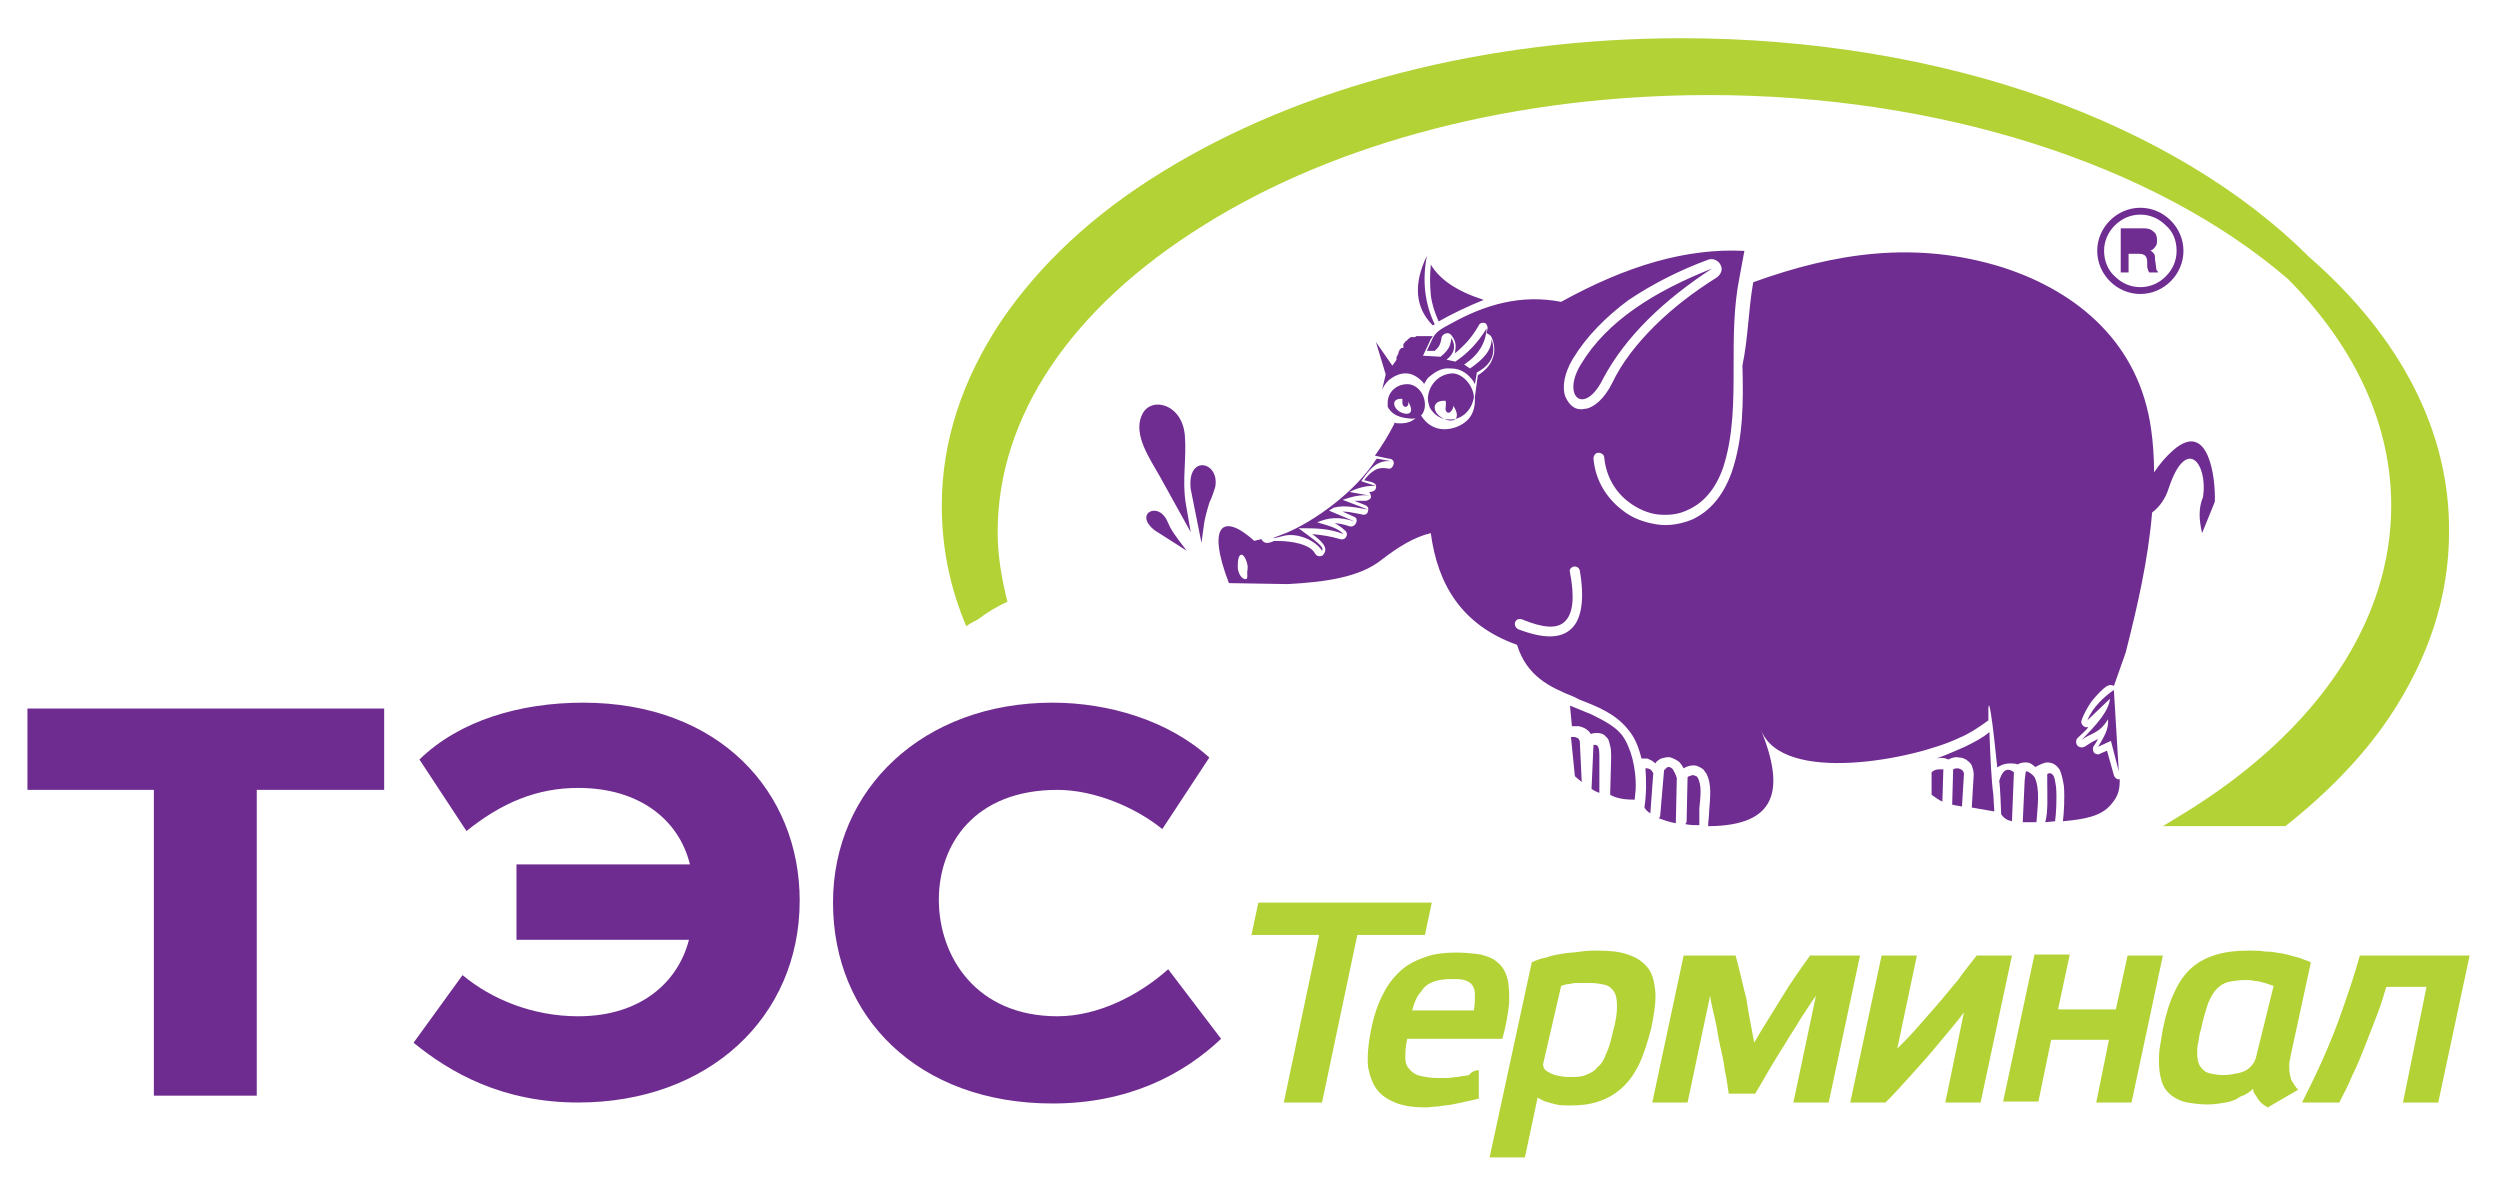
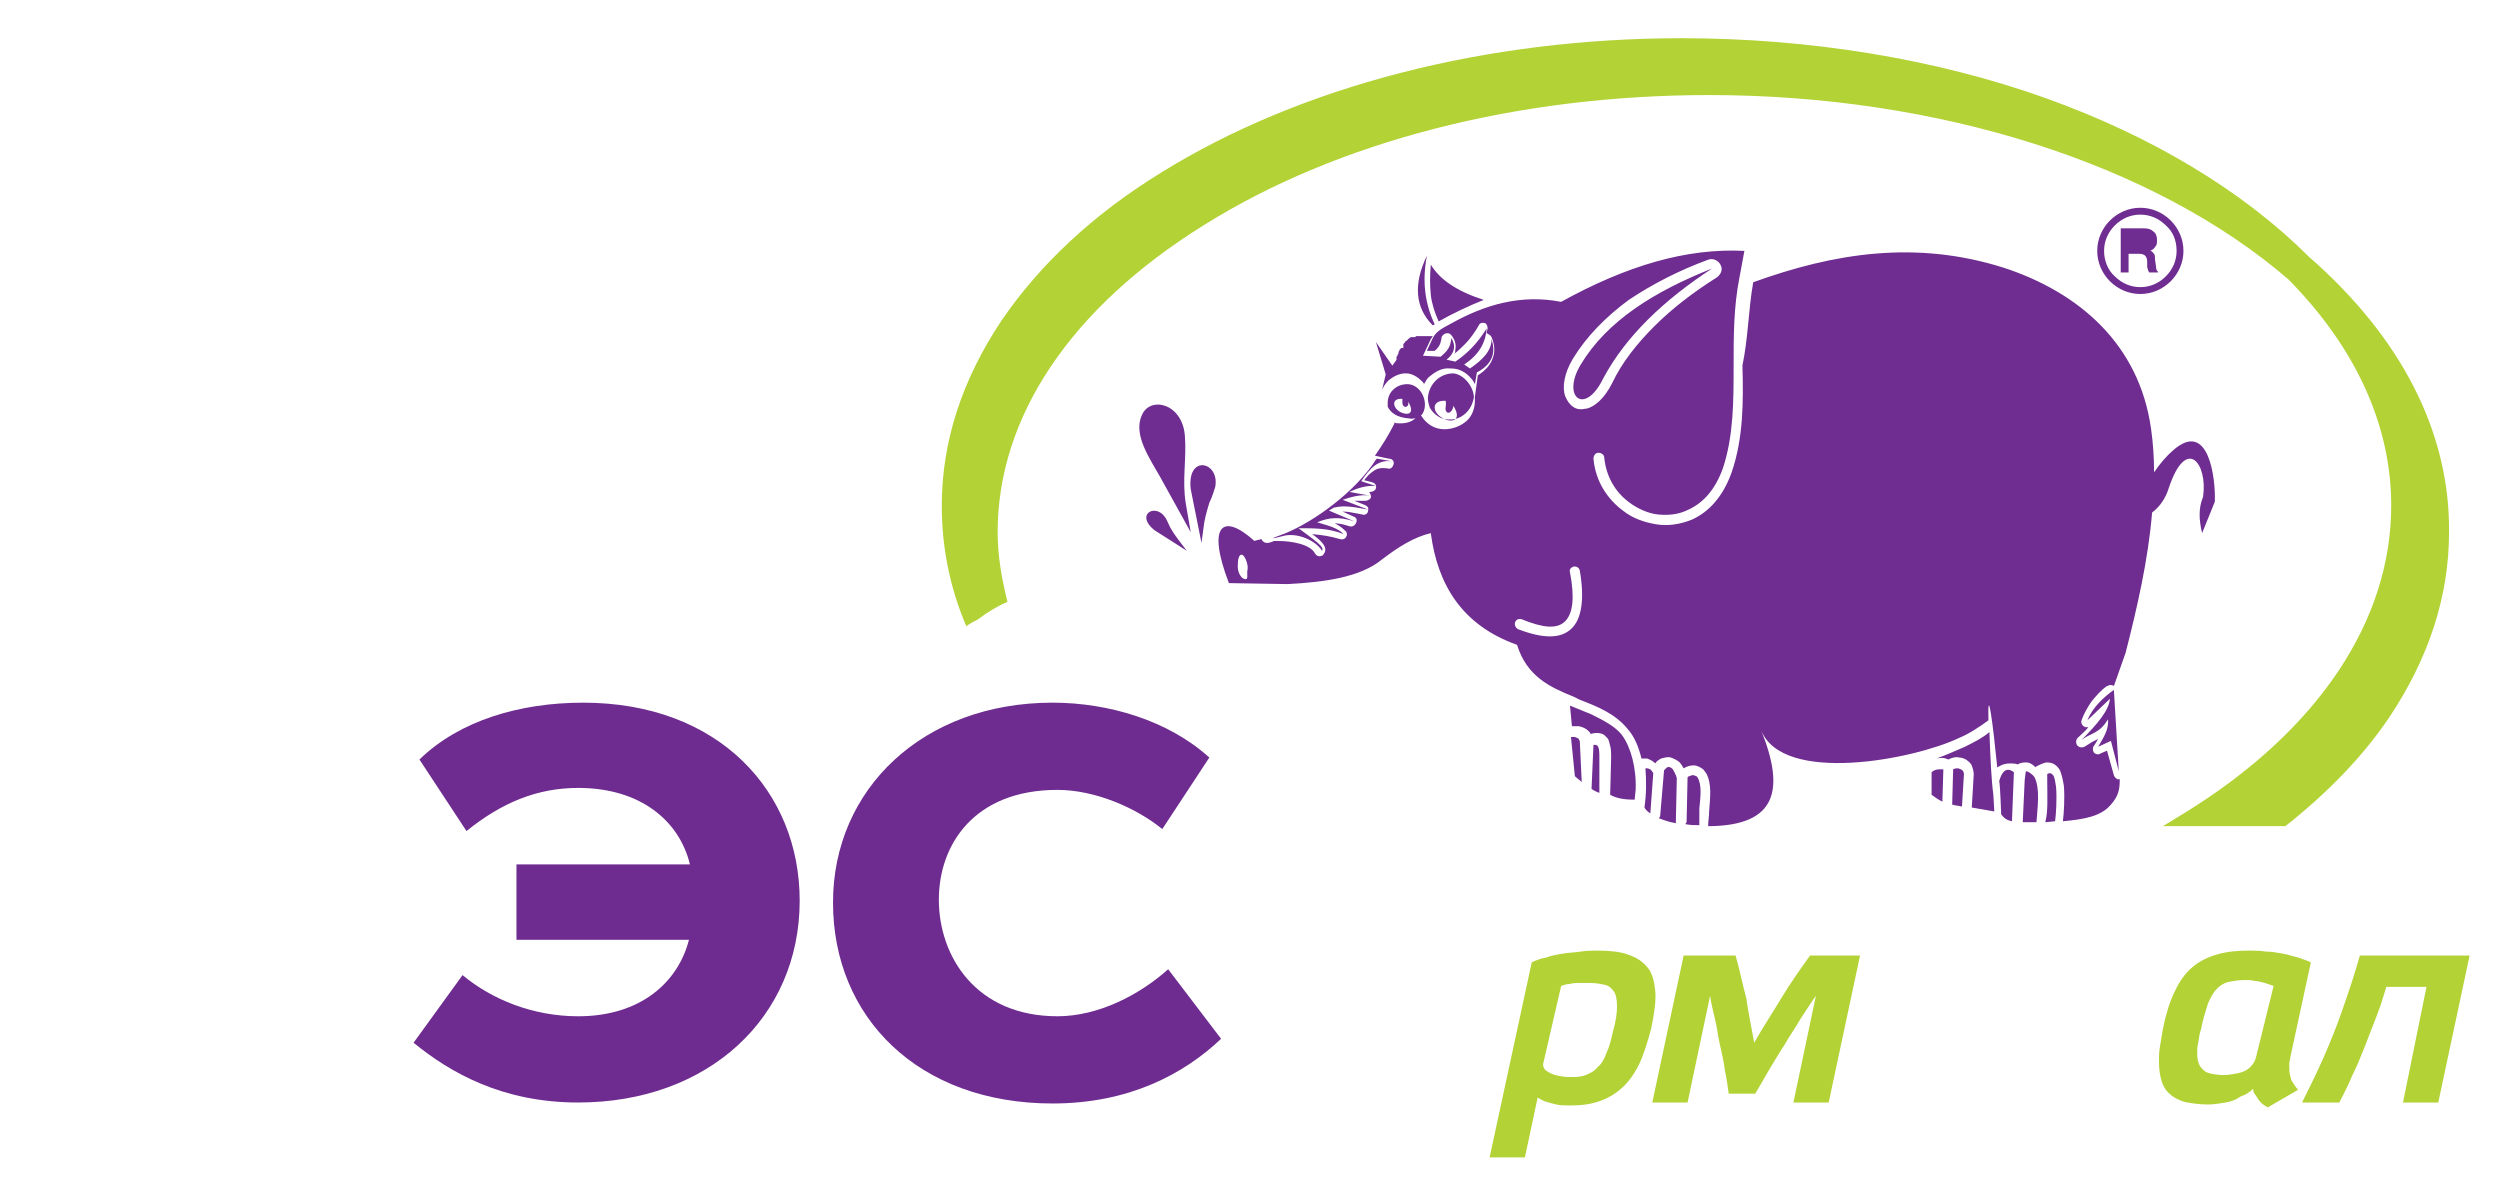
<svg xmlns="http://www.w3.org/2000/svg" version="1.1" id="Слой_1" x="0px" y="0px" viewBox="-2706 648.3 255.1 122" style="enable-background:new -2706 648.3 255.1 122;" xml:space="preserve">
  <style type="text/css">
	.st0{fill:#6F2C91;}
	.st1{fill:#B2D235;}
	.st2{fill:#6F2C90;}
</style>
  <path id="XMLID_75_" class="st0" d="M-2511.3,682.9c-0.5,0.7-0.5,1.4-0.2,2c0.3,0.7,1,1.3,1.7,1.7c0.8,0.4,1.7,0.6,2.5,0.5  c0.9-0.1,1.6-0.6,2-1.7c-0.5,0-1-0.1-1.5-0.2C-2508,684.8-2509.5,684-2511.3,682.9L-2511.3,682.9z M-2504.8,686.8  c0.2,1.9-0.6,2.8-1.7,3c-1.3,0.3-3.1-0.2-4.7-1.1c-1.5-0.9-2.8-2-3.1-3.2c-0.2-0.9,0.2-1.7,1.7-2.3c-0.2,0.7-0.1,1.4,0.2,2  c0.4,0.9,1.2,1.7,2.2,2.2s2.1,0.8,3.1,0.6C-2506.2,688-2505.4,687.6-2504.8,686.8L-2504.8,686.8z M-2502.5,681.4  c-0.2,4.3-3.2,4.6-8.9,0.7c-0.2-1.2-0.1-2.3,0.4-3.4C-2509.8,683.6-2503.9,684.5-2502.5,681.4L-2502.5,681.4L-2502.5,681.4z   M-2502.6,680.3L-2502.6,680.3c-0.2-1.4-1.8-2.2-3.4-2.5c-1.4-0.3-3.7-0.4-4.4,0.5c0,1.3,1.1,2.8,2.2,3.5c0.7,0.4,1.4,0.7,2.1,0.8  c0.7,0.1,1.4,0,2-0.3c0.3-0.1,0.5-0.3,0.7-0.6c0.1-0.1,0.1-0.2,0.2-0.3c-1,0-1.4-0.1-1.4-0.5c0-0.5,0.4-0.5,1-0.6h0.5H-2502.6  L-2502.6,680.3z M-2502,680.8h-0.1h-0.7h-0.3c-0.8,0.1-1.7,0.1,0,0h0.2l0,0l0,0h0.1h0.1l0,0h0.3h0.1h0.1H-2502L-2502,680.8  c0.9,0.1,2,0,3.1,0.1c1.7,0,4.6,0.7,3.8,0.3C-2495.9,680.7-2499.2,680.7-2502,680.8L-2502,680.8z M-2504,685.2  c0.2,0.8,0.3,1.5,0.3,2.3c-0.1,2-1.1,3-2.6,3.3c-1.6,0.3-3.6-0.2-5.4-1.2s-3.3-2.4-3.7-3.8c-0.4-1.2,0-2.4,1.6-3.2  c0.6-0.3,1.2-0.6,1.9-0.8c-0.1-0.5-0.1-1,0-1.5c0.1-0.6,0.3-1.3,0.5-1.9c0.7-1.6,4.1-1.5,5.5-1.3c2.1,0.4,3.2,1.4,3.6,2.3  c0.1,0.2,0.2,0.4,0.2,0.7c1.4,0,3-0.1,4.4,0c1.3,0,2.4,0.2,2.9,0.5l0,0c0.4,0.3,0.4,0.5,0.2,0.8c-0.1,0.2-0.3,0.3-0.5,0.3  c-0.4,0-0.9,0-1.6-0.1c-0.8-0.1-1.7-0.2-2.3-0.3c-0.7,0-1.5,0-2.2,0h-0.8c0,0.7-0.1,1.5-0.4,2.1  C-2502.6,684.4-2503.2,684.9-2504,685.2L-2504,685.2z M-2559.6,681.4l-0.2,0.1c-1.8-1.8-2-4.2-0.6-7.1  C-2560.9,677-2560.6,679.3-2559.6,681.4L-2559.6,681.4z M-2560,675.3c-0.1,1.1-0.1,2.1,0,3.1c0.1,0.9,0.4,1.8,0.8,2.7  c1.4-0.8,3.1-1.6,4.6-2.2C-2557.4,678-2559.1,676.8-2560,675.3L-2560,675.3z M-2575.1,703c1.4-0.4,3.3,0.4,4,1.5  c0.3-0.4-0.8-1.1-2.4-2.3c1.7,0,3.1,0,4.6,0.6c-0.6-0.6-1.3-0.8-2.7-1.2c1.2-0.5,2.2-0.6,3.8-0.1l-2.6-1.1l0.5-0.3  c1.2-0.3,2.3,0,3.5,0.2l-2.6-1c0.9-0.3,1.9-0.6,2.9-0.4l-2.2-0.4c0.8-0.4,1.8-0.7,2.7-0.6l-1.5-0.5c0.9-1.3,1.7-2.3,3.3-2l-1.7-0.3  l-0.1,0.1c-2.1,3.3-6.3,6.3-9.2,7.5C-2577,703.5-2575.9,703.2-2575.1,703L-2575.1,703z M-2544.6,728.1c-0.2-0.2-0.5-0.4-0.7-0.6  l-0.4-4c0.1,0,0.2,0,0.4,0c0.2,0.1,0.3,0.1,0.4,0.2c0,0.1,0.1,0.2,0.1,0.2L-2544.6,728.1L-2544.6,728.1z M-2542.8,729.2  c-0.3-0.1-0.5-0.2-0.8-0.4l0,0l0.2-4.5c0.2,0,0.3,0,0.4,0.1c0.2,0.2,0.2,0.7,0.2,1.3V729.2L-2542.8,729.2z M-2539.2,729.9l0.1-1  c0.1-2.2-0.5-4.4-1.4-5.6c-0.7-0.9-1.9-1.5-3.1-2.1c-0.7-0.3-1.5-0.6-2.2-0.9l0.2,2.1c0.2,0,0.5,0,0.7,0c0.4,0.1,0.7,0.2,1,0.5  c0.1,0.1,0.2,0.2,0.2,0.3c0.6-0.2,1.1-0.1,1.4,0.1c0.1,0.1,0.2,0.2,0.3,0.3c0.2,0.2,0.2,0.5,0.3,0.8c0.1,0.3,0.1,0.8,0.1,1.2l0,0  l-0.1,3.8C-2541,729.8-2540.1,729.9-2539.2,729.9L-2539.2,729.9z M-2537.6,731.3c-0.3-0.2-0.5-0.4-0.6-0.6c0.2-1.4,0.2-2.7,0.1-4  h0.2c0.1,0,0.2,0.1,0.3,0.1c0.1,0.1,0.2,0.2,0.3,0.4L-2537.6,731.3L-2537.6,731.3z M-2535,732.3c-0.6-0.1-1.2-0.3-1.7-0.5  c0-0.1,0.1-0.2,0.1-0.2l0.4-4.7c0.1-0.1,0.2-0.2,0.3-0.3c0.1,0,0.2-0.1,0.3,0l0,0c0.1,0,0.2,0.1,0.3,0.2c0.1,0.2,0.3,0.5,0.4,0.9  L-2535,732.3L-2535,732.3L-2535,732.3L-2535,732.3z M-2532.6,732.5c-0.5,0-0.9,0-1.4-0.1c0-0.1,0-0.1,0.1-0.2l0.1-4.6  c0.1-0.1,0.2-0.1,0.2-0.1c0.2-0.1,0.3-0.1,0.4-0.1c0.1,0,0.2,0.1,0.3,0.1l0.1,0.1l0,0c0.5,0.8,0.3,2.1,0.2,3.2  C-2532.6,731.5-2532.6,732-2532.6,732.5L-2532.6,732.5z M-2506.8,730.4c0.3,0.1,0.6,0.1,1,0.2l0.2-3.3l0,0c0-0.1,0-0.2-0.1-0.3  c0-0.1-0.1-0.1-0.2-0.2c-0.1,0-0.2-0.1-0.3-0.1l0,0c-0.2,0-0.3,0-0.5,0.1L-2506.8,730.4L-2506.8,730.4z M-2508.9,727.1v2.3  c0.4,0.3,0.7,0.5,1.1,0.7l0.1-3.3c-0.1,0-0.2,0-0.4,0C-2508.4,726.8-2508.7,726.9-2508.9,727.1L-2508.9,727.1z M-2502.6,729.4  l0.1,1.7l-2.3-0.4l0.2-3.4c0-0.3-0.1-0.6-0.2-0.9l0,0c-0.1-0.2-0.3-0.4-0.6-0.6c-0.2-0.1-0.4-0.2-0.7-0.2l0,0  c-0.3-0.1-0.7,0-1.1,0.2c-0.4-0.2-0.8-0.2-1.2-0.1c1.1-0.4,2.2-0.9,2.9-1.2c1-0.5,1.8-0.9,2.5-1.5  C-2502.9,725.7-2502.8,727.9-2502.6,729.4L-2502.6,729.4z M-2500.7,732.1c-0.5-0.1-0.8-0.3-1.1-0.7c0,0-0.1-3-0.2-3.4  c0.2-0.7,0.6-1.6,1.5-0.9L-2500.7,732.1L-2500.7,732.1z M-2498.2,732.2c-0.5,0-1,0-1.4,0l0.2-4.3l0.1-0.8c0-0.3,0.7,0.2,0.9,0.5  C-2497.8,728.8-2498.1,730.7-2498.2,732.2L-2498.2,732.2z M-2496.3,732.1l-1,0.1c0.3-1.1,0.2-2.6,0.2-4.3l0,0v-0.6  c0.1-0.1,0.2-0.1,0.3-0.1l0,0c0.1,0,0.2,0.1,0.3,0.2c0.2,0.3,0.2,0.7,0.3,1.2C-2496.1,729.8-2496.2,731.4-2496.3,732.1  L-2496.3,732.1z M-2578.7,704.6c0.4-0.2,1.7,0.6,1.8,1.3c0.2,0.7,0.9,1.2,0.5,1.4c-0.4,0.2-1.4-0.1-1.9-0.9  C-2578.7,705.5-2579.1,704.8-2578.7,704.6L-2578.7,704.6z M-2579.3,704.9c-0.3,0-0.4,0.5-0.4,1.2s0.4,1.3,0.8,1.3  c0.3,0,0.1-0.5,0.2-1C-2578.6,705.9-2579,704.9-2579.3,704.9L-2579.3,704.9z M-2547.7,711c-0.9,1-3.3,0.3-8.6-4.3  c-0.1-0.1-0.1-0.2-0.1-0.3c0.1-0.1,0.2-0.2,0.3-0.1c2.9,1.6,4.1,1.8,4.6,0.8c0.4-0.7,0.6-2,0.8-3.8c0.1-0.8,0.2-1.7,0.4-2.6  c0-0.1,0.1-0.2,0.2-0.2c0.1,0,0.3,0.1,0.3,0.2c0.1,0.5,0.4,1.4,0.8,2.4C-2547.9,705.8-2546.6,709.7-2547.7,711L-2547.7,711z   M-2551.1,712.5c2.6,1,4.4,1,5.5-0.1c1-1,1.3-3,0.8-5.9c-0.1-0.3-0.3-0.4-0.6-0.4c-0.3,0.1-0.5,0.3-0.4,0.6c0.5,2.6,0.3,4.2-0.5,5  c-0.8,0.8-2.2,0.7-4.4-0.2c-0.3-0.1-0.6,0-0.7,0.3C-2551.5,712.1-2551.3,712.4-2551.1,712.5L-2551.1,712.5z M-2544.7,685.5  c2.7-4.5,7.6-7.5,13.4-9.8c-4.9,3.2-8.8,6.9-11.1,11.2C-2544.3,690.8-2546.7,688.8-2544.7,685.5L-2544.7,685.5z M-2545.5,684.9  c-0.9,1.5-1.1,2.9-0.8,3.8l0,0c0.2,0.5,0.5,0.9,0.8,1.1l0,0c0.4,0.3,0.9,0.3,1.3,0.2h0.1c0.8-0.2,1.8-1,2.6-2.6c1-2.1,2.5-4,4.3-5.8  s4-3.5,6.4-5l0,0c0.4-0.3,0.6-0.8,0.4-1.2c-0.2-0.5-0.8-0.8-1.3-0.6c-3,1.1-5.7,2.5-8.1,4.1  C-2542.1,680.6-2544.1,682.6-2545.5,684.9L-2545.5,684.9z M-2555.6,688.8L-2555.6,688.8L-2555.6,688.8L-2555.6,688.8L-2555.6,688.8  L-2555.6,688.8L-2555.6,688.8L-2555.6,688.8L-2555.6,688.8L-2555.6,688.8L-2555.6,688.8L-2555.6,688.8L-2555.6,688.8L-2555.6,688.8  L-2555.6,688.8L-2555.6,688.8L-2555.6,688.8L-2555.6,688.8L-2555.6,688.8L-2555.6,688.8L-2555.6,688.8L-2555.6,688.8L-2555.6,688.8  L-2555.6,688.8L-2555.6,688.8L-2555.6,688.8L-2555.6,688.8L-2555.6,688.8L-2555.6,688.8L-2555.6,688.8L-2555.6,688.8L-2555.6,688.8  L-2555.6,688.8L-2555.6,688.8L-2555.6,688.8L-2555.6,688.8L-2555.6,688.8L-2555.6,688.8L-2555.6,688.8L-2555.6,688.8L-2555.6,688.8  L-2555.6,688.8L-2555.6,688.8L-2555.6,688.8L-2555.6,688.8c-0.2,1.4-1.3,2.4-2.6,2.3c-0.8,0-1.5-0.5-1.9-1.2l0,0l0,0l0,0l0,0l0,0  l0,0l0,0l0,0l0,0l0,0l0,0l0,0l0,0l0,0l0,0l0,0l0,0l0,0l0,0l0,0l0,0l0,0l0,0l0,0l0,0l0,0l0,0l0,0l0,0l0,0l0,0l0,0l0,0l0,0l0,0l0,0  c-0.1-0.3-0.2-0.6-0.2-1c0.1-1.4,1.2-2.5,2.6-2.5C-2556.7,686.5-2555.7,687.6-2555.6,688.8L-2555.6,688.8z M-2565,688.2  c0.1-0.4,0.4-0.8,0.7-1.1c0.5-0.4,1.1-0.7,1.7-0.7h0.1c0.6,0,1.2,0.4,1.6,0.8c0.1,0.1,0.2,0.2,0.2,0.3c0.2-0.3,0.3-0.6,0.6-0.8  c0.6-0.5,1.3-0.9,2.1-0.8h0.1c0.8,0,1.5,0.4,2,1c0.2,0.2,0.3,0.4,0.4,0.6l0.2-1.2c1.7-0.9,1.9-2.1,1.5-3.4c0,1.2-0.9,2.1-2.2,3  l-0.6-0.4c1.5-1,2.2-2.2,2.3-3.7c-0.9,1.5-2,2.6-3.2,3.4l-0.9-0.2c0.8-0.6,1-1.4,0.5-2.2c-0.1,0.6-0.1,1.1-1.1,1.9l-1.8-0.1l0.8-1.7  l0.2-0.3h-0.1l0,0h-0.1l0,0h-0.1l0,0h-0.1l0,0h-0.1l0,0l0,0l0,0h-0.1l0,0l0,0h-0.1l0,0h-0.1h-0.1h-0.1h-0.1l0,0h-0.1l0,0h-0.1l0,0  h-0.1l0,0l0,0l0,0l0,0h-0.1l0,0h-0.1l0,0h-0.1l-0.1,0.1l0,0h-0.1l0,0h-0.1l0,0h-0.1l0,0h-0.1l0,0l0,0l0,0l0,0h-0.1l0,0v0.1l0,0h-0.1  l0,0l-0.1,0.1l-0.1,0.1l-0.1,0.1l0,0h-0.1l0,0l0,0l0,0l0,0l0,0l0,0l0,0l0,0l0,0l0,0v0.1l-0.1,0.1l0,0l-0.1,0.1v0.1l0,0v0.1l0,0v0.1  l0,0v0.1h-0.1l0,0l0,0l0,0l0,0l0,0h-0.1l0,0l-0.1,0.1l0,0l-0.1,0.1l0,0v0.1l-0.1,0.1l0,0v0.1l0,0v0.1l0,0l-0.1,0.1l0,0l0,0v0.1l0,0  l-0.1,0.1l0,0v0.1l0,0v0.1l0,0v0.1c-0.1,0.2-0.3,0.4-0.4,0.6l-0.1-0.1l-1.6-2.3l1,3.3L-2565,688.2L-2565,688.2z M-2564.4,689.8  L-2564.4,689.8L-2564.4,689.8L-2564.4,689.8L-2564.4,689.8L-2564.4,689.8L-2564.4,689.8L-2564.4,689.8L-2564.4,689.8L-2564.4,689.8  L-2564.4,689.8L-2564.4,689.8L-2564.4,689.8L-2564.4,689.8L-2564.4,689.8L-2564.4,689.8L-2564.4,689.8L-2564.4,689.8L-2564.4,689.8  L-2564.4,689.8L-2564.4,689.8L-2564.4,689.8L-2564.4,689.8L-2564.4,689.8L-2564.4,689.8L-2564.4,689.8L-2564.4,689.8L-2564.4,689.8  L-2564.4,689.8L-2564.4,689.8L-2564.4,689.8L-2564.4,689.8L-2564.4,689.8L-2564.4,689.8L-2564.4,689.8L-2564.4,689.8L-2564.4,689.8  L-2564.4,689.8L-2564.4,689.8L-2564.4,689.8L-2564.4,689.8L-2564.4,689.8L-2564.4,689.8L-2564.4,689.8L-2564.4,689.8L-2564.4,689.8  L-2564.4,689.8L-2564.4,689.8L-2564.4,689.8L-2564.4,689.8L-2564.4,689.8L-2564.4,689.8L-2564.4,689.8L-2564.4,689.8L-2564.4,689.8  L-2564.4,689.8L-2564.4,689.8L-2564.4,689.8c0-0.2,0-0.3,0-0.4c0-1.1,0.9-1.9,2-1.9c1,0,1.8,1,1.8,2.1c0,0.4-0.1,0.7-0.3,1l0,0l0,0  l0,0l0,0l0,0l0,0l0,0l0,0l0,0l0,0l0,0l0,0l0,0l0,0l0,0l0,0l0,0l0,0l0,0l0,0l0,0l0,0l0,0l0,0l0,0l0,0l0,0l0,0l0,0l0,0l0,0l0,0l0,0  l0,0c-0.4,0.3-0.8,0.5-1.3,0.4C-2563.5,690.9-2564.1,690.4-2564.4,689.8L-2564.4,689.8z M-2562.9,689c-1.2-0.1-1,1-0.1,1.4  c0.7,0.3,1.4,0.1,0.7-1.1c0,0.1,0,0.2,0,0.3c-0.2,0.4-0.6,0.2-0.6-0.2C-2562.9,689.3-2562.9,689.2-2562.9,689L-2562.9,689z   M-2558.5,689.2c-1.4-0.1-1.4,1.1-0.4,1.7c0.9,0.6,2.2,0.4,1.2-1.2c0,0.5-0.6,1.1-0.8,0.4C-2558.5,689.8-2558.4,689.4-2558.5,689.2  L-2558.5,689.2z M-2490.3,718.7c-1,0.7-2.2,1.8-2.7,3.1l2.3-2.2c-0.1,1.2-1.3,2.6-2.9,4.2c0.9-0.7,1.8-0.6,2.7-2.1  c0.1,1.1-0.5,1.9-1,2.8l1.3-0.6l0.8,3.1L-2490.3,718.7L-2490.3,718.7z M-2584.5,702.6l-3.1-5.6c-1-1.8-2.8-4.3-1.9-6.3  c0.8-2,4.1-1.3,4.4,2c0.2,2.4-0.3,4.6,0.1,7L-2584.5,702.6L-2584.5,702.6z M-2584.9,704.5c-0.6-0.8-1.2-1.5-1.7-2.4  c-0.2-0.4-0.4-0.9-0.5-1c-1-1.5-3.1-0.3-1.1,1.3L-2584.9,704.5L-2584.9,704.5z M-2583.4,703.7l0.2-1.5c0.1-0.9,0.3-1.6,0.6-2.6  c0.3-0.6,0.5-1.3,0.6-1.6c0.5-2.6-2.9-3.4-2.5,0.2L-2583.4,703.7L-2583.4,703.7z M-2485,671.3L-2485,671.3c-0.7-0.7-1.6-1.1-2.6-1.1  s-1.9,0.4-2.6,1.1s-1.1,1.6-1.1,2.6s0.4,2,1.1,2.6c0.7,0.7,1.6,1.1,2.6,1.1s1.9-0.4,2.6-1.1s1.1-1.6,1.1-2.6  C-2483.9,672.8-2484.3,671.9-2485,671.3L-2485,671.3z M-2489.4,671.6h2c0.1,0,0.1,0,0.2,0l0,0c0.4,0,0.7,0.1,0.9,0.3  c0.3,0.2,0.4,0.5,0.4,0.9c0,0.3,0,0.5-0.2,0.7c-0.1,0.2-0.3,0.3-0.5,0.4c0.2,0,0.3,0.2,0.4,0.3c0.1,0.1,0.1,0.4,0.1,0.6l0.1,0.7l0,0  c0,0.3,0.1,0.5,0.2,0.5v0.1h-0.9c0-0.1-0.1-0.1-0.1-0.2c0-0.1-0.1-0.2-0.1-0.4V675c0-0.3-0.1-0.5-0.2-0.6c-0.1-0.1-0.3-0.2-0.6-0.2  h-0.1h-1v1.9h-0.8v-4.5H-2489.4z M-2488.6,672.2h1.1c0.3,0,0.5,0.1,0.7,0.2c0.1,0.1,0.2,0.3,0.2,0.5s-0.1,0.4-0.2,0.6  c-0.1,0.1-0.4,0.2-0.7,0.2h-1.1V672.2L-2488.6,672.2z M-2487.6,669.5c1.2,0,2.3,0.5,3.1,1.3s1.3,1.9,1.3,3.1s-0.5,2.3-1.3,3.1  c-0.8,0.8-1.9,1.3-3.1,1.3c-1.2,0-2.3-0.5-3.1-1.3s-1.3-1.9-1.3-3.1s0.5-2.3,1.3-3.1S-2488.8,669.5-2487.6,669.5L-2487.6,669.5z   M-2527.1,677.1c8.3-3,16.6-4.3,25.5-1.5c7.7,2.5,13.9,7.8,15.1,16.5c0.2,1.4,0.3,2.9,0.3,4.4c0.6-0.9,1.3-1.7,2-2.3  c3.6-3.1,4.3,3,4.2,5.3l-1.3,3.2c-0.3-1.3-0.4-2.5,0.1-3.7c0.5-3.4-1.7-6.3-3.5-0.9c-0.3,1-0.9,1.9-1.7,2.5  c-0.4,4.8-1.5,9.6-2.7,14.3l-1.2,3.4c-0.1-0.1-0.3-0.1-0.4-0.1c-0.1,0-0.2,0.1-0.3,0.1c-0.6,0.4-1.1,1-1.6,1.6  c-0.4,0.6-0.8,1.3-1,1.9c-0.1,0.3,0.1,0.6,0.4,0.7c0.1,0,0.2,0,0.3,0c-0.3,0.4-0.7,0.7-1.1,1.1c-0.2,0.2-0.2,0.6,0,0.8  s0.5,0.2,0.7,0.1c0.3-0.2,0.5-0.3,0.8-0.5c0.2-0.1,0.4-0.2,0.6-0.3c-0.1,0.2-0.2,0.3-0.3,0.5l0,0l-0.2,0.3c-0.1,0.3,0,0.6,0.2,0.7  c0.2,0.1,0.4,0.1,0.5,0l0.7-0.3l0.7,2.5c0.1,0.3,0.4,0.5,0.6,0.4l0,0c0,1-0.1,1.7-0.9,2.6c-1,1.2-2.7,1.5-4.9,1.7  c0.1-0.8,0.2-2.4,0.1-3.6c-0.1-0.6-0.2-1.1-0.4-1.6c-0.3-0.5-0.7-0.8-1.3-0.8c-0.3,0-0.7,0.2-1.1,0.4l-0.1,0.1  c0-0.1-0.1-0.1-0.1-0.1c-0.3-0.3-0.6-0.4-0.8-0.4l0,0c-0.3,0-0.6,0-0.9,0.2c-0.3-0.1-0.5-0.1-0.8-0.1c-0.4,0-0.8,0.1-1.1,0.3l0,0  c-0.1,0-0.1,0.1-0.2,0.1c-0.4-4.1-1-8.8-0.9-4.8c-0.8,0.6-2,1.4-3,1.8c-4.6,2.2-18,4.8-20.2-0.8c2.5,6.2,1.5,9.7-5.2,9.8h-0.2  c0-0.5,0.1-1,0.1-1.5c0.1-1.4,0.3-2.8-0.3-3.9l0,0c-0.1-0.1-0.2-0.3-0.3-0.4l0,0c-0.3-0.2-0.6-0.4-1-0.4c-0.3,0-0.7,0.1-1,0.3  c-0.1-0.2-0.3-0.5-0.4-0.6l0,0c-0.2-0.2-0.6-0.4-0.9-0.5l0,0c-0.3-0.1-0.6,0-1,0.1c-0.2,0.1-0.5,0.3-0.6,0.5l-0.1-0.1l0,0  c-0.2-0.2-0.5-0.3-0.7-0.4c-0.2,0-0.4,0-0.6,0c-0.3-1.2-0.7-2.2-1.4-3c-1.3-1.6-3.1-2.3-4.9-3l-0.6-0.3c-2.5-1-4.8-2.1-5.8-5.3  c-5.6-2-8.1-6.1-8.8-11.4c-1.7,0.4-3.3,1.4-5,2.7c-2.2,1.8-5.8,2.3-9.6,2.5l-6-0.1c-2.3-6-0.6-7.2,2.6-4.3c0.2-0.1,0.5-0.1,0.7-0.2  l0,0c0.1,0.2,0.3,0.4,0.6,0.4c0.2,0,0.5-0.1,0.7-0.2h0.4c1.3,0,3.3,0.3,3.8,1.3c0.2,0.3,0.5,0.3,0.7,0.2c0.1,0,0.1-0.1,0.2-0.2  c0.4-0.6-0.1-1.2-1.2-2c1,0.1,1.8,0.2,2.8,0.5c0.3,0.1,0.6,0,0.7-0.3c0.1-0.2,0-0.5-0.2-0.6c-0.3-0.3-0.6-0.5-1-0.7  c0.4,0,0.9,0.1,1.5,0.3c0.3,0.1,0.6-0.1,0.7-0.4c0.1-0.3,0-0.5-0.3-0.6l-1.1-0.5c0.5,0,1,0.1,1.5,0.2l0,0l0.5,0.1  c0.3,0.1,0.6-0.1,0.6-0.4c0.1-0.3-0.1-0.5-0.4-0.6l-1-0.4c0.4,0,0.7,0,1.1,0c0.3,0,0.6-0.2,0.6-0.4c0-0.2-0.1-0.4-0.2-0.5h0.1  c0.3,0,0.6-0.2,0.6-0.4c0.1-0.3-0.1-0.5-0.4-0.6l-0.8-0.2c0.3-0.4,0.6-0.7,0.9-0.9l0,0c0.4-0.3,0.8-0.4,1.5-0.3  c0.3,0.1,0.5-0.1,0.6-0.4c0.1-0.3-0.1-0.6-0.5-0.6l-1.4-0.3c0.7-1,1.4-2.1,2-3.3l-0.1-0.1c0.2,0.1,0.5,0.1,0.7,0.1  c0.7,0,1.3-0.2,1.7-0.7c0.1-0.1,0.2-0.2,0.2-0.3h0.1c0.1,0.2,0.3,0.5,0.4,0.6c0.5,0.6,1.2,1,2.1,1c0.8,0,1.6-0.3,2.2-0.8  c0.6-0.5,0.9-1.3,0.9-2.1v-0.1l0,0c0-0.1,0-0.2,0-0.3l0.3-2.2c0.8-0.5,1.3-1.1,1.5-1.7c0.3-0.7,0.2-1.5-0.1-2.2  c-0.1-0.2-0.3-0.3-0.5-0.4l0,0c0-0.2,0.1-0.4,0.1-0.5c0-0.2-0.1-0.4-0.2-0.5c-0.2-0.1-0.6-0.1-0.7,0.2c-0.4,0.7-0.9,1.4-1.4,1.9  c-0.4,0.4-0.7,0.7-1.1,1c0.1-0.1,0.1-0.2,0.1-0.4c0.1-0.5,0-1-0.4-1.5l0,0c-0.1-0.1-0.2-0.2-0.4-0.2c-0.3,0-0.5,0.2-0.6,0.4v0.1l0,0  l0,0c-0.1,0.4-0.1,0.8-0.7,1.3h-0.8l0.6-1.3l0,0c0.4-0.8,1.2-1.1,1.9-1.5c3.4-1.9,7.1-3,11.2-2.2c6.7-3.7,12.8-5.5,18.7-5.2  l-0.5,2.7c-0.6,3-0.6,6-0.6,9c0,3.6,0,7.2-1.1,10.5c-0.8,2.2-2,3.5-3.5,4.2c-1,0.5-2,0.6-3.1,0.5c-1-0.1-2.1-0.6-2.9-1.2  c-1.4-1-2.4-2.6-2.6-4.6c0-0.3-0.3-0.5-0.6-0.5c-0.3,0-0.5,0.3-0.5,0.6c0.2,2.3,1.4,4.1,3,5.3c1,0.8,2.2,1.2,3.4,1.4s2.5,0,3.7-0.5  c1.7-0.8,3.1-2.3,4-4.8c1.2-3.5,1.2-7.2,1.1-10.9C-2527.6,682.7-2527.6,679.9-2527.1,677.1z" />
  <path id="XMLID_55_" class="st1" d="M-2470.4,674.5c-6.7-6.7-16-12.3-26.9-16.2c-11.2-4-24.1-6.1-37.1-6.1c-20,0-38.9,4.9-53.1,13.7  c-7,4.3-12.4,9.4-16.3,15.1c-4,6-6.1,12.3-6.1,18.9c0,4.2,0.8,8.3,2.5,12.3c0.4-0.3,0.8-0.5,1.2-0.7c0.9-0.7,1.9-1.3,3-1.8  c-0.6-2.4-1-4.7-1-7.1c0-11.8,7.5-22.9,21-31.3c13.7-8.6,32.1-13.3,51.6-13.3c23.4,0,45.4,7,59.1,18.8c6.9,7,10.5,14.9,10.5,23.1  c0,11.7-7.4,22.9-21,31.3c-0.8,0.5-1.5,0.9-2.3,1.4h12.5c4.3-3.4,7.9-7.1,10.6-11.1c4-6,6.1-12.3,6.1-18.9  C-2456,692.4-2461,682.7-2470.4,674.5z" />
  <g>
-     <polygon class="st1" points="-2559.9,740.4 -2577.6,740.4 -2578.3,743.7 -2571.4,743.7 -2575,760.8 -2571.1,760.8 -2567.5,743.7    -2560.6,743.7  " />
    <path class="st1" d="M-2521.3,745.8c-1,1.4-2,2.8-2.9,4.3c-0.9,1.5-1.9,3-2.8,4.6c-0.3-1.6-0.6-3.1-0.8-4.5c-0.4-1.5-0.7-3-1.1-4.4   h-5.3l-3.2,15h3.6l2.3-10.9c0.1,0.8,0.3,1.5,0.5,2.4c0.2,0.8,0.3,1.7,0.5,2.6c0.2,0.9,0.4,1.7,0.5,2.6c0.2,0.9,0.3,1.7,0.4,2.4h2.7   c0.4-0.7,0.9-1.5,1.4-2.4c0.5-0.8,1-1.7,1.6-2.6c0.5-0.9,1.1-1.7,1.6-2.6c0.6-0.9,1.1-1.7,1.6-2.4l-2.3,10.9h3.6l3.2-15H-2521.3z" />
-     <path class="st1" d="M-2504.3,745.8c-0.6,0.8-1.3,1.6-1.9,2.5c-0.7,0.8-1.4,1.7-2.1,2.5s-1.4,1.6-2.1,2.4c-0.7,0.8-1.4,1.5-2,2.1   l2-9.5h-3.6l-3.2,15h3.6c0.9-0.9,1.8-1.9,2.7-2.9c0.9-1,1.8-2,2.7-3.1c0.9-1.1,1.8-2.1,2.6-3.2l-1.9,9.2h3.6l3.2-15H-2504.3z" />
-     <polygon class="st1" points="-2488.9,745.8 -2490.1,751.3 -2496,751.3 -2494.8,745.7 -2498.4,745.7 -2501.6,760.7 -2498,760.7    -2496.7,754.4 -2490.8,754.4 -2492.1,760.8 -2488.5,760.8 -2485.3,745.8  " />
    <path class="st1" d="M-2465.2,745.8c-0.5,1.8-1.1,3.6-1.7,5.3c-0.6,1.8-1.3,3.5-2,5.1c-0.7,1.6-1.5,3.2-2.2,4.6h3.8   c0.4-0.8,0.9-1.7,1.3-2.7c0.5-1,0.9-2,1.3-3c0.4-1,0.8-2.1,1.2-3.1s0.7-2,1-3h4.1l-2.4,11.8h3.6l3.2-15H-2465.2z" />
    <path class="st1" d="M-2472.4,757.4c0-0.2,0-0.4,0-0.6s0.1-0.4,0.1-0.6l2.1-9.7c-0.4-0.2-0.8-0.3-1.3-0.5c-0.5-0.1-1-0.3-1.6-0.4   c-0.6-0.1-1.1-0.2-1.7-0.2c-0.6-0.1-1.2-0.1-1.7-0.1c-1.2,0-2.3,0.1-3.3,0.4c-1,0.3-1.8,0.7-2.5,1.3c-0.7,0.6-1.3,1.4-1.8,2.5   c-0.5,1-0.9,2.3-1.2,3.8c-0.1,0.6-0.2,1.2-0.3,1.8c-0.1,0.6-0.1,1.1-0.1,1.5c0,0.8,0.1,1.5,0.3,2.1c0.2,0.6,0.5,1,1,1.4   c0.4,0.3,1,0.6,1.6,0.7c0.6,0.1,1.3,0.2,2.1,0.2c0.6,0,1.2-0.1,1.8-0.2c0.6-0.1,1.1-0.3,1.5-0.6c0.6-0.2,1-0.5,1.3-0.8   c0,0.2,0.1,0.5,0.3,0.7c0.1,0.2,0.3,0.5,0.5,0.7s0.5,0.4,0.7,0.5l3.1-1.8c-0.3-0.3-0.5-0.7-0.7-1   C-2472.3,758.1-2472.4,757.8-2472.4,757.4z M-2475.8,756.2c-0.1,0.4-0.3,0.7-0.6,1c-0.3,0.3-0.7,0.5-1.2,0.6s-1,0.2-1.5,0.2   c-0.6,0-1.1-0.1-1.5-0.2c-0.4-0.1-0.7-0.4-0.9-0.7s-0.3-0.8-0.3-1.3c0-0.3,0-0.7,0.1-1.1c0.1-0.4,0.1-0.9,0.3-1.4   c0.2-1.1,0.5-1.9,0.7-2.6c0.3-0.7,0.6-1.2,0.9-1.5c0.3-0.3,0.7-0.6,1.2-0.7c0.5-0.1,1-0.2,1.7-0.2c0.3,0,0.6,0,1,0.1   c0.3,0,0.6,0.1,1,0.2c0.3,0.1,0.6,0.2,0.9,0.3L-2475.8,756.2z" />
    <path class="st1" d="M-2537.1,749.4c-0.1-1-0.3-1.8-0.8-2.4c-0.5-0.6-1.1-1-2-1.3c-0.8-0.3-1.9-0.4-3.1-0.4c-0.5,0-1.1,0-1.7,0.1   c-0.6,0.1-1.2,0.1-1.8,0.2c-0.6,0.1-1.2,0.2-1.7,0.4c-0.6,0.1-1.1,0.3-1.5,0.5l-4.3,19.9h3.6l1.3-6.1c0.2,0.1,0.5,0.3,0.8,0.4   c0.3,0.1,0.7,0.2,1.1,0.3c0.4,0.1,0.9,0.1,1.5,0.1c1,0,1.9-0.1,2.8-0.4c0.9-0.3,1.6-0.7,2.3-1.3c0.7-0.6,1.3-1.4,1.8-2.4   s0.9-2.3,1.3-3.8C-2537.2,751.7-2537,750.4-2537.1,749.4z M-2541.4,753.5c-0.2,0.9-0.4,1.7-0.7,2.3c-0.2,0.6-0.5,1.1-0.9,1.4   c-0.3,0.4-0.7,0.6-1.2,0.8s-1,0.2-1.7,0.2c-0.5,0-1-0.1-1.4-0.2c-0.4-0.1-0.7-0.3-1-0.5c-0.2-0.2-0.3-0.5-0.2-0.8l1.8-7.8   c0.3-0.1,0.6-0.2,0.9-0.2c0.3-0.1,0.7-0.1,1-0.1c0.4,0,0.7,0,1,0c0.6,0,1.2,0.1,1.6,0.2c0.4,0.1,0.7,0.4,0.9,0.7s0.3,0.8,0.3,1.5   C-2541,751.6-2541.1,752.5-2541.4,753.5z" />
-     <path class="st1" d="M-2556.1,758c-0.4,0.1-0.8,0.1-1.2,0.2c-0.4,0-0.7,0.1-1.1,0.1c-0.3,0-0.6,0-0.9,0c-0.7,0-1.2-0.1-1.7-0.2   c-0.5-0.1-0.8-0.3-1.1-0.6c-0.3-0.3-0.5-0.7-0.5-1.2c0-0.6,0-1.2,0.2-2h9.7c0.4-1.4,0.6-2.7,0.7-3.7c0-1,0-1.8-0.2-2.5   s-0.5-1.2-1-1.6c-0.4-0.4-1-0.6-1.7-0.8c-0.7-0.1-1.6-0.2-2.5-0.2c-1.1,0-2.1,0.1-3,0.4c-0.9,0.3-1.8,0.7-2.5,1.3   c-0.7,0.6-1.4,1.4-1.9,2.4c-0.6,1.1-1,2.3-1.3,3.8c-0.3,1.5-0.4,2.8-0.3,3.8c0.2,1,0.5,1.8,1,2.4c0.5,0.6,1.2,1,2,1.3   c0.9,0.3,1.8,0.4,2.9,0.4c0.4,0,0.8-0.1,1.3-0.1c0.4-0.1,0.9-0.1,1.4-0.2c0.5-0.1,0.9-0.2,1.4-0.3c0.5-0.1,0.9-0.2,1.3-0.3v-2.9   C-2555.4,757.5-2555.8,757.6-2556.1,758z M-2561,749.5c0.3-0.5,0.7-0.8,1.2-1c0.5-0.2,1.2-0.3,1.9-0.3c0.5,0,1,0,1.3,0.1   c0.3,0.1,0.6,0.2,0.8,0.5c0.2,0.2,0.3,0.6,0.3,1s0,1-0.1,1.6h-6.3C-2561.7,750.6-2561.4,749.9-2561,749.5z" />
  </g>
-   <path class="st2" d="M-2690.2,728.9h-13v-8.3h36.4v8.3h-13v31.2h-10.5V728.9z" />
  <path class="st2" d="M-2658.8,747.8c3,2.5,7.2,4.2,11.8,4.2c6.4,0,10.2-3.5,11.3-7.8h-17.6v-7.7h17.7c-1.1-4.5-5.1-7.8-11.4-7.8  c-4.2,0-7.8,1.5-11.4,4.4l-4.8-7.3c4.1-4,10.3-5.8,16.7-5.8c13.9,0,22.1,9.1,22.1,20.2c0,11.9-9.3,20.6-22.6,20.6  c-7.7,0-13-3-16.8-6.1L-2658.8,747.8z" />
  <path class="st2" d="M-2598.6,720c5.7,0,11.8,1.8,16,5.6l-4.8,7.3c-2.7-2.2-6.9-4-10.7-4c-8.5,0-12.1,5.6-12.1,11.2  c0,5.8,3.8,11.9,12.1,11.9c4.2,0,8.4-2.2,11.3-4.8l5.4,7.1c-3.8,3.6-9.4,6.6-17.2,6.6c-13.7,0-22.4-8.8-22.4-20.5  C-2621,728.8-2611.8,720-2598.6,720z" />
</svg>